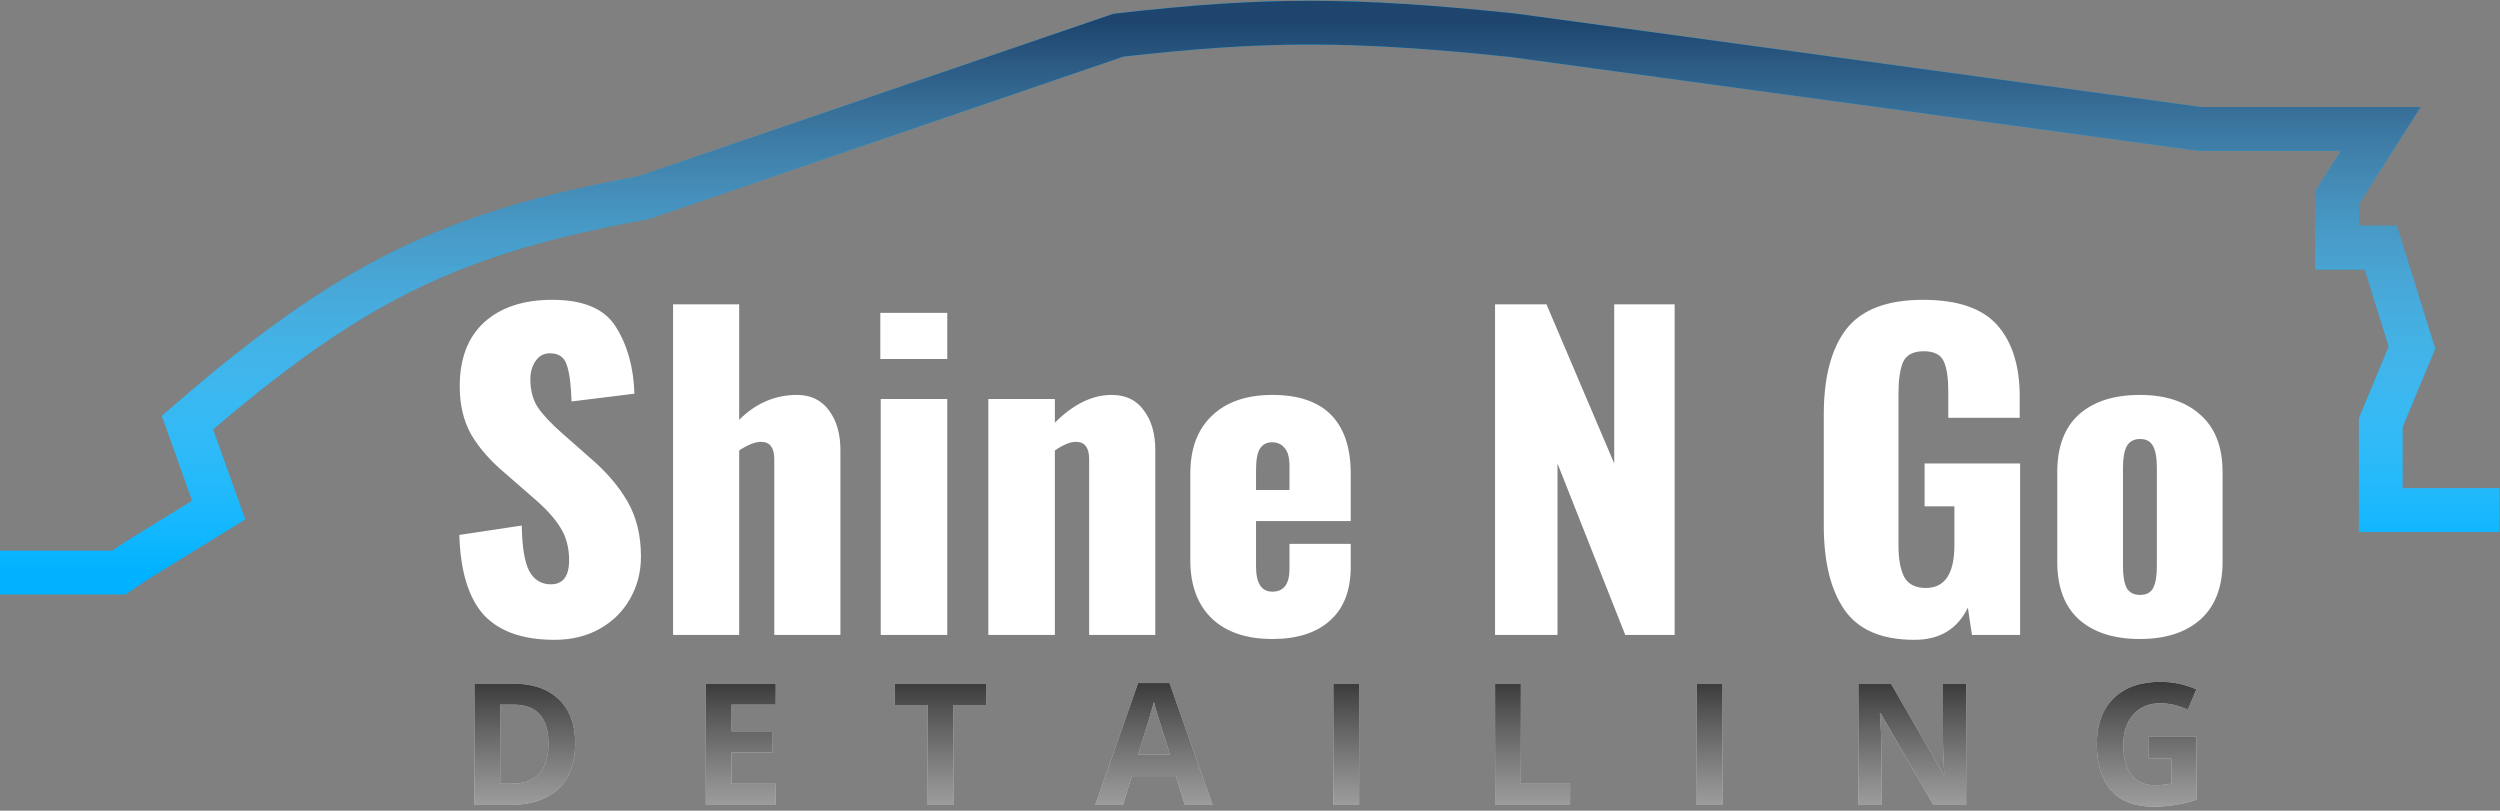
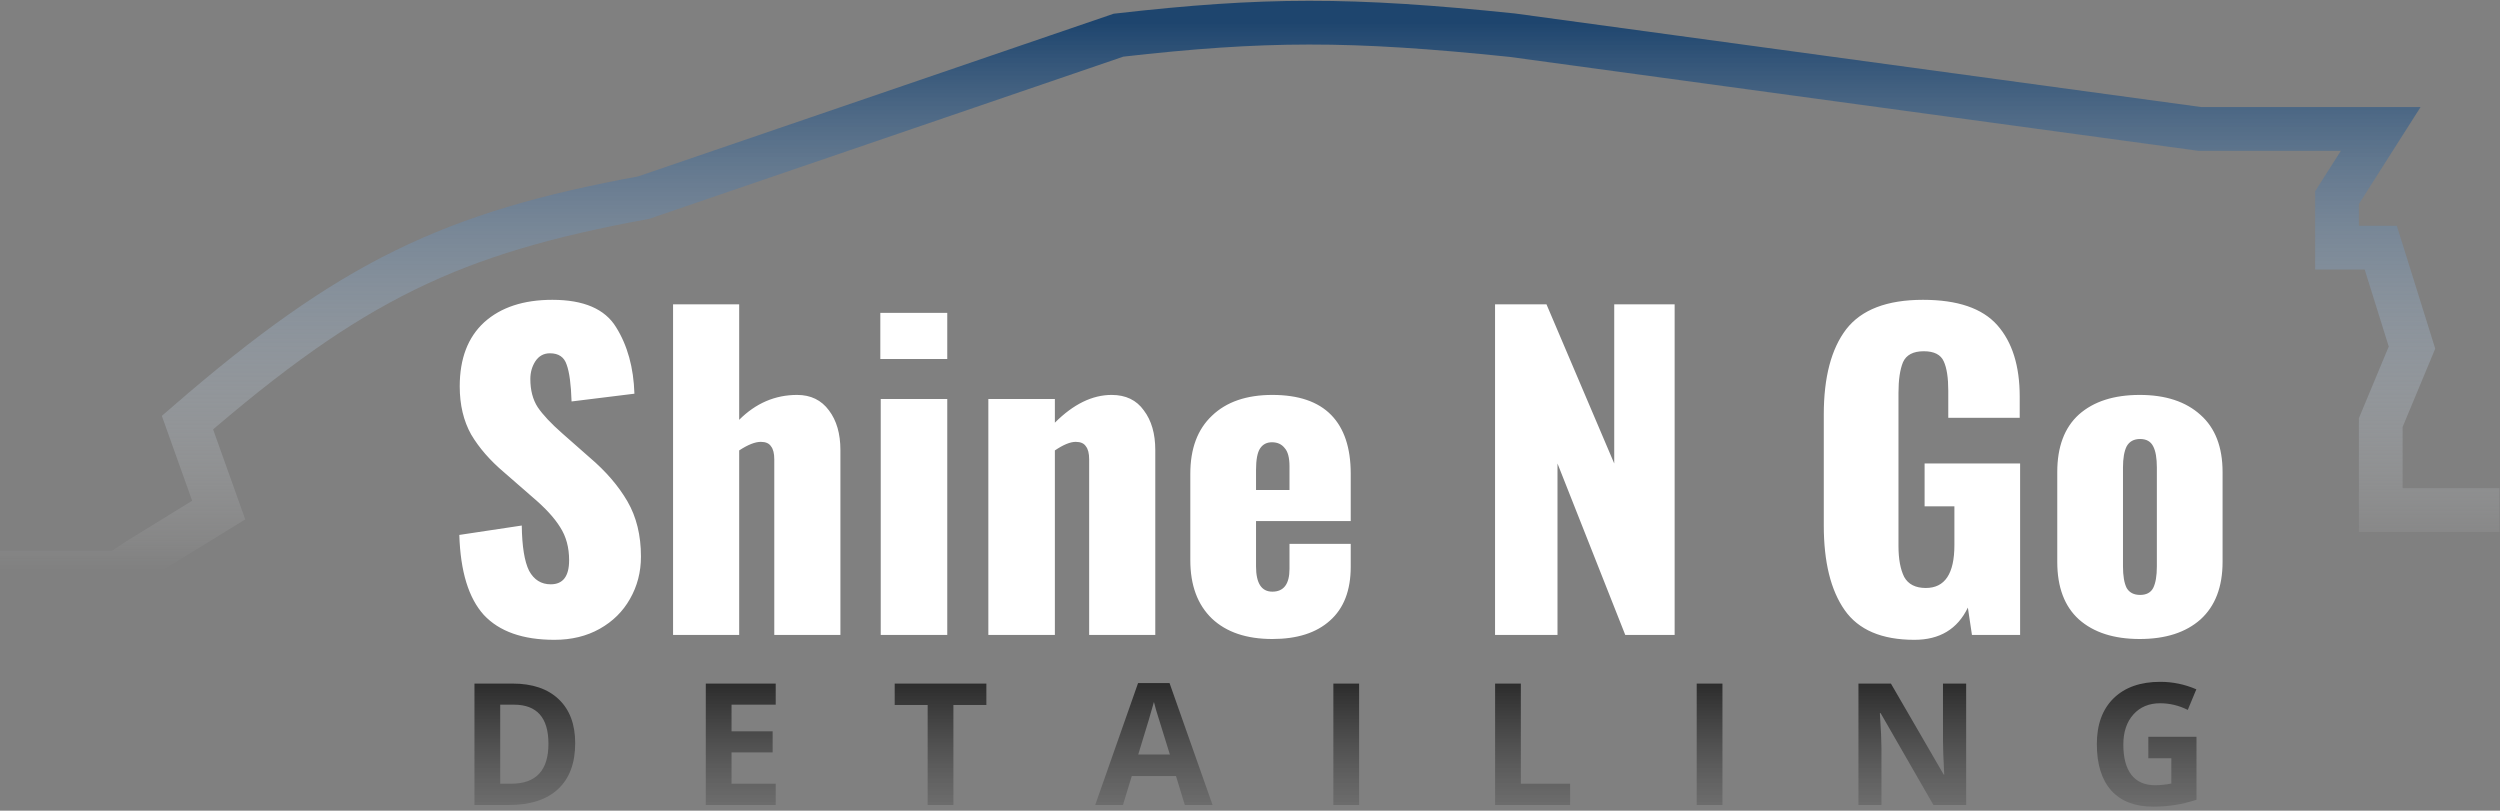
<svg xmlns="http://www.w3.org/2000/svg" width="441" height="143" viewBox="0 0 441 143" fill="none">
  <rect x="0" y="0" width="441" height="143" fill="#808080" stroke="none" />
-   <path d="M440.907 89.977H419.964V74.546L425.475 61.318L419.964 43.682H412.248V34.864L419.964 22.739H387.998L266.749 6.205C238.147 3.24 222.968 3.29 197.306 6.205L113.534 34.864C79.656 41.067 61.976 49.527 33.068 74.546L38.579 89.977L24.25 98.795L20.943 101H0" stroke="#00B2FF" stroke-width="7.716" />
  <path d="M440.907 89.977H419.964V74.546L425.475 61.318L419.964 43.682H412.248V34.864L419.964 22.739H387.998L266.749 6.205C238.147 3.24 222.968 3.29 197.306 6.205L113.534 34.864C79.656 41.067 61.976 49.527 33.068 74.546L38.579 89.977L24.25 98.795L20.943 101H0" stroke="url(#paint0_linear)" stroke-width="7.716" />
  <path d="M97.8 112.864C92.232 112.864 88.08 111.4 85.344 108.472C82.656 105.496 81.216 100.792 81.024 94.36L92.04 92.704C92.088 96.4 92.52 99.064 93.336 100.696C94.2 102.28 95.472 103.072 97.152 103.072C99.312 103.072 100.392 101.656 100.392 98.824C100.392 96.568 99.864 94.624 98.808 92.992C97.8 91.36 96.192 89.608 93.984 87.736L88.944 83.344C86.448 81.232 84.504 79 83.112 76.648C81.768 74.248 81.096 71.416 81.096 68.152C81.096 63.256 82.536 59.488 85.416 56.848C88.344 54.208 92.352 52.888 97.44 52.888C102.96 52.888 106.704 54.496 108.672 57.712C110.688 60.928 111.768 64.84 111.912 69.448L100.824 70.816C100.728 67.792 100.44 65.632 99.96 64.336C99.528 62.992 98.544 62.32 97.008 62.32C95.904 62.32 95.04 62.8 94.416 63.76C93.84 64.672 93.552 65.704 93.552 66.856C93.552 68.824 93.984 70.48 94.848 71.824C95.76 73.168 97.2 74.704 99.168 76.432L103.992 80.68C106.872 83.128 109.104 85.72 110.688 88.456C112.272 91.192 113.064 94.432 113.064 98.176C113.064 100.912 112.416 103.408 111.12 105.664C109.872 107.872 108.096 109.624 105.792 110.92C103.488 112.216 100.824 112.864 97.8 112.864ZM118.728 53.68H130.392V74.056C133.32 71.128 136.728 69.664 140.616 69.664C143.016 69.664 144.888 70.576 146.232 72.4C147.576 74.176 148.248 76.504 148.248 79.384V112H136.584V81.04C136.584 79.984 136.392 79.216 136.008 78.736C135.672 78.208 135.072 77.944 134.208 77.944C133.2 77.944 131.928 78.448 130.392 79.456V112H118.728V53.68ZM155.289 55.192H167.097V63.328H155.289V55.192ZM155.361 70.384H167.097V112H155.361V70.384ZM174.344 70.384H186.08V74.56C189.344 71.296 192.68 69.664 196.088 69.664C198.584 69.664 200.48 70.576 201.776 72.4C203.12 74.176 203.792 76.504 203.792 79.384V112H192.128V81.04C192.128 79.984 191.936 79.216 191.552 78.736C191.216 78.208 190.616 77.944 189.752 77.944C188.792 77.944 187.568 78.448 186.08 79.456V112H174.344V70.384ZM224.444 112.72C219.884 112.72 216.332 111.52 213.788 109.12C211.244 106.672 209.972 103.24 209.972 98.824V83.56C209.972 79.144 211.244 75.736 213.788 73.336C216.332 70.888 219.884 69.664 224.444 69.664C229.052 69.664 232.508 70.84 234.812 73.192C237.116 75.544 238.268 79 238.268 83.56V91.912H221.564V99.904C221.564 102.88 222.524 104.368 224.444 104.368C226.46 104.368 227.468 103.024 227.468 100.336V95.944H238.268V99.976C238.268 104.152 237.044 107.32 234.596 109.48C232.196 111.64 228.812 112.72 224.444 112.72ZM227.468 86.44V82.264C227.468 80.728 227.18 79.648 226.604 79.024C226.076 78.352 225.332 78.016 224.372 78.016C223.46 78.016 222.764 78.376 222.284 79.096C221.804 79.816 221.564 81.088 221.564 82.912V86.44H227.468ZM263.726 53.68H272.798L284.75 81.76V53.68H295.406V112H286.694L274.742 81.76V112H263.726V53.68ZM337.7 112.864C331.94 112.864 327.836 111.112 325.388 107.608C322.94 104.104 321.716 99.136 321.716 92.704V73.12C321.716 66.544 323.036 61.528 325.676 58.072C328.364 54.616 332.876 52.888 339.212 52.888C345.308 52.888 349.676 54.376 352.316 57.352C354.956 60.328 356.276 64.528 356.276 69.952V73.696H343.676V68.944C343.676 66.64 343.412 64.912 342.884 63.76C342.356 62.56 341.18 61.96 339.355 61.96C337.484 61.96 336.26 62.608 335.684 63.904C335.156 65.2 334.892 67 334.892 69.304V96.304C334.892 98.608 335.228 100.432 335.9 101.776C336.62 103.072 337.892 103.72 339.716 103.72C343.076 103.72 344.756 101.2 344.756 96.16V89.32H339.5V81.76H356.348V112H347.852L347.132 107.176C345.308 110.968 342.164 112.864 337.7 112.864ZM377.446 112.72C372.886 112.72 369.31 111.568 366.718 109.264C364.174 106.96 362.902 103.576 362.902 99.112V83.272C362.902 78.808 364.174 75.424 366.718 73.12C369.31 70.816 372.886 69.664 377.446 69.664C382.006 69.664 385.582 70.84 388.174 73.192C390.766 75.496 392.062 78.856 392.062 83.272V99.112C392.062 103.528 390.766 106.912 388.174 109.264C385.582 111.568 382.006 112.72 377.446 112.72ZM377.518 104.944C378.622 104.944 379.39 104.536 379.822 103.72C380.254 102.856 380.47 101.584 380.47 99.904V82.48C380.47 80.8 380.254 79.552 379.822 78.736C379.39 77.872 378.622 77.44 377.518 77.44C376.414 77.44 375.622 77.872 375.142 78.736C374.71 79.6 374.494 80.848 374.494 82.48V99.904C374.494 101.584 374.71 102.856 375.142 103.72C375.622 104.536 376.414 104.944 377.518 104.944Z" fill="white" />
-   <path d="M101.464 131.087C101.464 134.612 100.458 137.312 98.446 139.188C96.444 141.062 93.549 142 89.76 142H83.695V120.584H90.419C93.915 120.584 96.63 121.507 98.564 123.353C100.497 125.198 101.464 127.776 101.464 131.087ZM96.747 131.204C96.747 126.604 94.716 124.305 90.653 124.305H88.236V138.25H90.185C94.56 138.25 96.747 135.901 96.747 131.204ZM136.836 142H124.502V120.584H136.836V124.305H129.043V129.007H136.294V132.728H129.043V138.25H136.836V142ZM168.18 142H163.639V124.363H157.824V120.584H173.996V124.363H168.18V142ZM209.002 142L207.449 136.902H199.642L198.089 142H193.196L200.755 120.496H206.307L213.895 142H209.002ZM206.365 133.094C204.93 128.475 204.119 125.862 203.934 125.257C203.758 124.651 203.631 124.173 203.553 123.821C203.231 125.071 202.308 128.162 200.784 133.094H206.365ZM235.205 142V120.584H239.746V142H235.205ZM263.736 142V120.584H268.277V138.25H276.964V142H263.736ZM299.299 142V120.584H303.84V142H299.299ZM346.83 142H341.058L331.742 125.799H331.61C331.796 128.66 331.888 130.701 331.888 131.922V142H327.831V120.584H333.558L342.86 136.624H342.963C342.816 133.841 342.743 131.873 342.743 130.721V120.584H346.83V142ZM378.965 129.974H387.461V141.077C386.084 141.526 384.785 141.839 383.565 142.015C382.354 142.2 381.113 142.293 379.844 142.293C376.612 142.293 374.141 141.346 372.432 139.451C370.733 137.547 369.883 134.817 369.883 131.263C369.883 127.806 370.869 125.11 372.842 123.177C374.824 121.243 377.569 120.276 381.074 120.276C383.272 120.276 385.391 120.716 387.432 121.595L385.923 125.228C384.361 124.446 382.735 124.056 381.045 124.056C379.082 124.056 377.51 124.715 376.328 126.033C375.147 127.352 374.556 129.124 374.556 131.351C374.556 133.675 375.029 135.452 375.977 136.683C376.934 137.903 378.32 138.514 380.137 138.514C381.084 138.514 382.046 138.416 383.023 138.221V133.753H378.965V129.974Z" fill="white" />
  <path d="M101.464 131.087C101.464 134.612 100.458 137.312 98.446 139.188C96.444 141.062 93.549 142 89.76 142H83.695V120.584H90.419C93.915 120.584 96.63 121.507 98.564 123.353C100.497 125.198 101.464 127.776 101.464 131.087ZM96.747 131.204C96.747 126.604 94.716 124.305 90.653 124.305H88.236V138.25H90.185C94.56 138.25 96.747 135.901 96.747 131.204ZM136.836 142H124.502V120.584H136.836V124.305H129.043V129.007H136.294V132.728H129.043V138.25H136.836V142ZM168.18 142H163.639V124.363H157.824V120.584H173.996V124.363H168.18V142ZM209.002 142L207.449 136.902H199.642L198.089 142H193.196L200.755 120.496H206.307L213.895 142H209.002ZM206.365 133.094C204.93 128.475 204.119 125.862 203.934 125.257C203.758 124.651 203.631 124.173 203.553 123.821C203.231 125.071 202.308 128.162 200.784 133.094H206.365ZM235.205 142V120.584H239.746V142H235.205ZM263.736 142V120.584H268.277V138.25H276.964V142H263.736ZM299.299 142V120.584H303.84V142H299.299ZM346.83 142H341.058L331.742 125.799H331.61C331.796 128.66 331.888 130.701 331.888 131.922V142H327.831V120.584H333.558L342.86 136.624H342.963C342.816 133.841 342.743 131.873 342.743 130.721V120.584H346.83V142ZM378.965 129.974H387.461V141.077C386.084 141.526 384.785 141.839 383.565 142.015C382.354 142.2 381.113 142.293 379.844 142.293C376.612 142.293 374.141 141.346 372.432 139.451C370.733 137.547 369.883 134.817 369.883 131.263C369.883 127.806 370.869 125.11 372.842 123.177C374.824 121.243 377.569 120.276 381.074 120.276C383.272 120.276 385.391 120.716 387.432 121.595L385.923 125.228C384.361 124.446 382.735 124.056 381.045 124.056C379.082 124.056 377.51 124.715 376.328 126.033C375.147 127.352 374.556 129.124 374.556 131.351C374.556 133.675 375.029 135.452 375.977 136.683C376.934 137.903 378.32 138.514 380.137 138.514C381.084 138.514 382.046 138.416 383.023 138.221V133.753H378.965V129.974Z" fill="url(#paint1_linear)" />
  <defs>
    <linearGradient id="paint0_linear" x1="220.454" y1="4" x2="220.454" y2="101" gradientUnits="userSpaceOnUse">
      <stop stop-color="#1E456E" />
      <stop offset="1" stop-color="white" stop-opacity="0" />
    </linearGradient>
    <linearGradient id="paint1_linear" x1="236.5" y1="110" x2="236.5" y2="195" gradientUnits="userSpaceOnUse">
      <stop />
      <stop offset="1" stop-color="white" stop-opacity="0" />
    </linearGradient>
  </defs>
</svg>